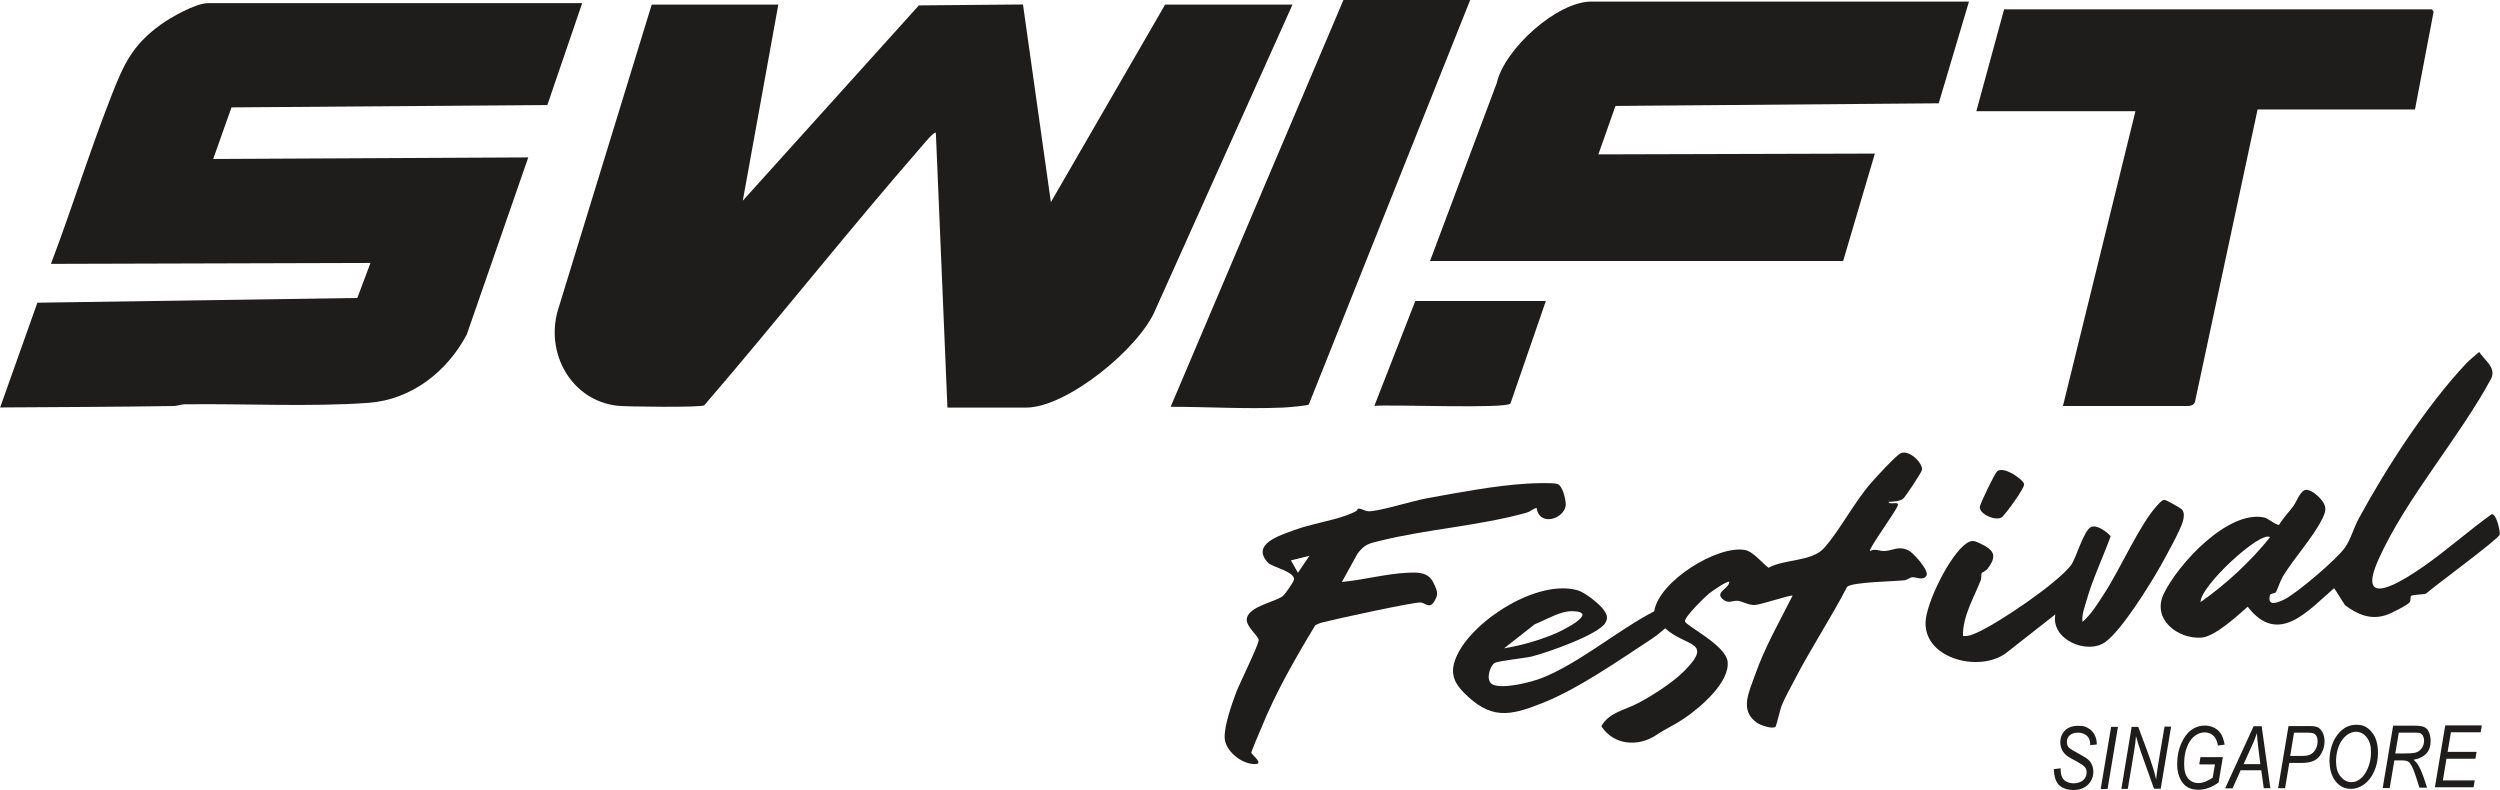
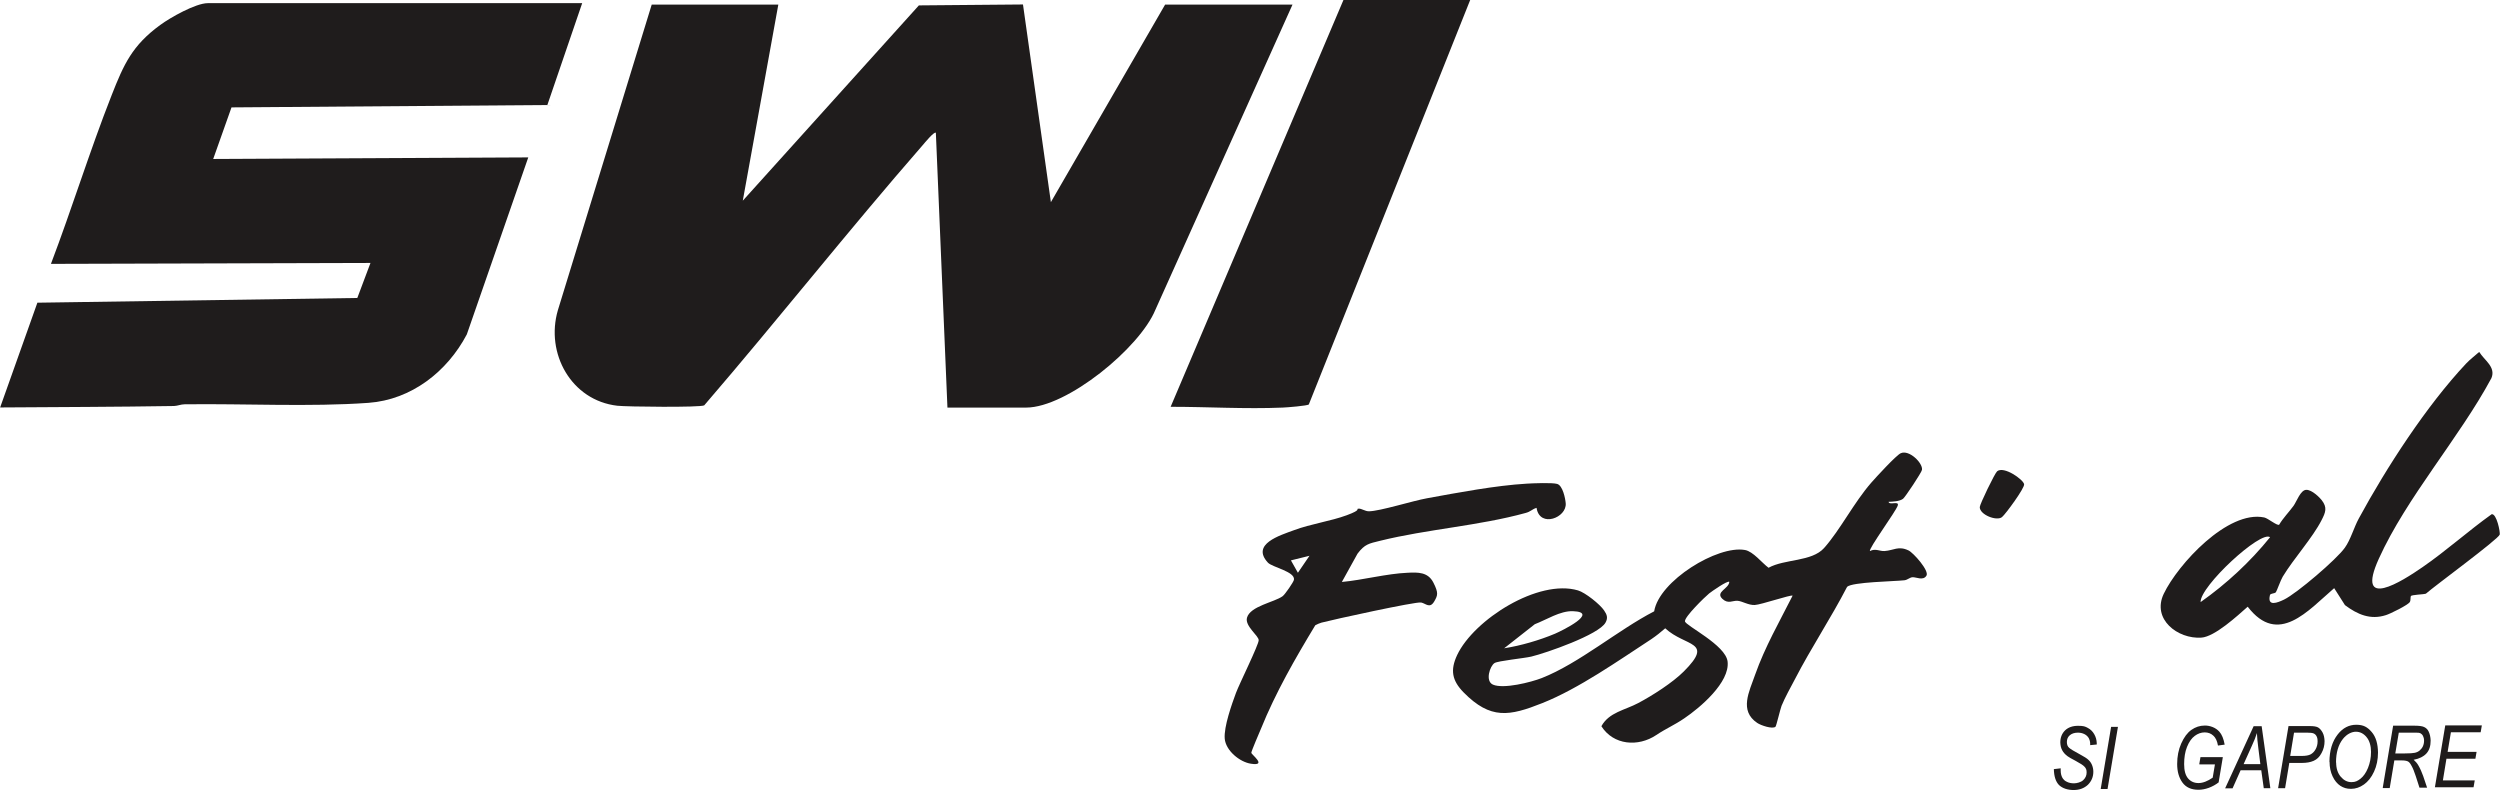
<svg xmlns="http://www.w3.org/2000/svg" id="Layer_1" viewBox="0 0 1899.6 600.4">
  <path d="M1560.7,584.4l5.1-.6v1.6c0,2.1.4,4,1.3,5.6.7,1.2,1.7,2.3,3.3,3,1.5.8,3.4,1.2,5.5,1.2s5.3-.8,7-2.4c1.7-1.6,2.6-3.5,2.6-5.8s-.5-3.1-1.5-4.3-3.4-2.7-7.1-4.7c-2.9-1.5-4.8-2.6-5.9-3.4-1.9-1.4-3.2-2.9-4.1-4.6-.9-1.7-1.3-3.6-1.4-5.8,0-3.8,1.2-6.8,3.6-9.2,2.4-2.3,5.7-3.5,9.9-3.5s5.4.5,7.4,1.6c2.1,1.1,3.7,2.7,4.9,4.8,1.2,2.1,1.8,4.3,1.9,6.8v1l-5,.5v-1.1c0-1.5-.4-2.9-1.1-4.3-.8-1.3-1.9-2.3-3.3-3s-3.1-1.1-4.9-1.1c-2.6,0-4.7.7-6.2,2s-2.2,3-2.2,5.1.6,3.4,1.7,4.4,3.9,2.7,8.2,5c3.2,1.7,5.4,3.1,6.5,4.2,1.2,1.1,2.1,2.4,2.7,3.9s1,3.2,1,5.1c0,3.9-1.4,7.2-4.1,9.9-2.8,2.6-6.4,4-10.9,4s-8.5-1.3-11.1-3.8c-2.5-2.6-3.8-6.6-3.9-12.2h0Z" fill="#1f1c1c" />
  <path d="M1596.2,599.5l7.9-47.2h5.2l-7.9,47.2h-5.2Z" fill="#1f1c1c" />
-   <path d="M1611.9,599.5l7.8-47.2h5l6.6,17.7c1.9,5.2,3.4,9.5,4.5,13,.8,2.4,1.6,5.5,2.5,9.2.5-4.1,1-8.2,1.7-12.3l4.7-27.8h5l-7.9,47.2h-5.1l-9.7-27.2c-1.7-4.9-3-9.1-4-12.7-.2,3.1-.7,6.8-1.4,11.3l-4.8,28.7h-5,.1Z" fill="#1f1c1c" />
  <path d="M1671.1,580.6l.9-5.3h17l-3.2,19.2c-2.2,1.7-4.7,3.1-7.4,4.1-2.7,1-5.4,1.5-7.9,1.5-5.5,0-9.5-1.8-12.2-5.5s-4-8.4-4-14.1,1-10.9,3.1-15.6c2.1-4.7,4.6-8.1,7.7-10.3s6.5-3.3,10.3-3.3,8.1,1.5,10.9,4.6c2,2.2,3.3,5.5,4.1,9.9l-5.1.7c-.6-3.4-1.7-5.9-3.5-7.5-1.8-1.7-4-2.5-6.6-2.5s-5.2.9-7.6,2.7-4.3,4.6-5.8,8.3-2.2,8.1-2.2,13.1,1,8.5,3,10.9c2,2.3,4.6,3.5,7.9,3.5s6.9-1.4,10.8-4.1l1.7-10.1h-11.7l-.2-.2Z" fill="#1f1c1c" />
  <path d="M1690.7,599.1l21.7-47.3h6.1l6.6,47.1h-5l-1.9-13.6h-15.7l-6.1,13.7h-5.7ZM1704.7,580.6h12.8l-1.5-11.9c-.6-4.7-1-8.6-1.1-11.7-.8,2.7-2.1,5.9-3.8,9.6l-6.3,14h0Z" fill="#1f1c1c" />
  <path d="M1731,598.9l7.9-47.2h16.2c2.8,0,4.9.3,6.2,1,1.4.8,2.5,2.1,3.5,3.9,1,1.9,1.4,4,1.5,6.5,0,3.2-.7,6.2-2.3,9.1-1.5,2.9-3.5,4.8-6,5.9-2.5,1.1-5.4,1.6-8.9,1.6h-9.6l-3.2,19.2h-5.3ZM1740.3,574.4h8.5c3.1,0,5.4-.4,6.9-1.2s2.8-2.1,3.8-3.9c1-1.8,1.5-3.8,1.5-5.9s-.3-3-.8-4-1.3-1.7-2.2-2.1c-.9-.4-2.6-.6-5-.6h-9.9l-2.9,17.6h0Z" fill="#1f1c1c" />
-   <path d="M1770,579c0-8.6,2.1-15.7,6.4-21.1,3.8-4.8,8.5-7.2,14-7.2s8.5,1.8,11.7,5.5,4.7,8.9,4.8,15.6c0,5.3-1,10.2-3,14.5-2,4.4-4.6,7.6-7.7,9.8s-6.4,3.3-9.8,3.3-5.7-.8-8.1-2.3c-2.4-1.6-4.4-4-5.9-7.2s-2.3-6.9-2.3-11h0ZM1775.1,579.3c0,4.6,1.2,8.2,3.5,10.9s5,4.1,8.1,4.1,4.7-.9,6.9-2.6,4.2-4.5,5.7-8.2,2.3-7.8,2.3-12.2-1.1-8.5-3.4-11.2c-2.2-2.7-4.9-4.1-8.1-4.1s-6.9,1.8-9.8,5.4c-3.5,4.4-5.3,10.4-5.3,18h.1Z" fill="#1f1c1c" />
+   <path d="M1770,579c0-8.6,2.1-15.7,6.4-21.1,3.8-4.8,8.5-7.2,14-7.2s8.5,1.8,11.7,5.5,4.7,8.9,4.8,15.6c0,5.3-1,10.2-3,14.5-2,4.4-4.6,7.6-7.7,9.8s-6.4,3.3-9.8,3.3-5.7-.8-8.1-2.3c-2.4-1.6-4.4-4-5.9-7.2s-2.3-6.9-2.3-11ZM1775.1,579.3c0,4.6,1.2,8.2,3.5,10.9s5,4.1,8.1,4.1,4.7-.9,6.9-2.6,4.2-4.5,5.7-8.2,2.3-7.8,2.3-12.2-1.1-8.5-3.4-11.2c-2.2-2.7-4.9-4.1-8.1-4.1s-6.9,1.8-9.8,5.4c-3.5,4.4-5.3,10.4-5.3,18h.1Z" fill="#1f1c1c" />
  <path d="M1810.5,598.6l7.9-47.2h16c3.5,0,6,.3,7.5,1s2.7,1.8,3.4,3.3c1,2,1.5,4.3,1.6,7,0,4.1-1,7.4-3.2,9.8-2.2,2.4-5.4,4-9.7,4.8,1.4,1.3,2.6,2.6,3.4,4,1.6,2.7,2.8,5.5,3.8,8.3l3,8.9h-5.8l-2.8-8.7c-1.1-3.4-2.2-6.2-3.5-8.4-.8-1.5-1.7-2.5-2.6-2.9s-2.3-.7-4.3-.7h-5.9l-3.5,21h-5.2v-.2ZM1820,572.5h7c3.9,0,6.5-.2,7.9-.5s2.6-.9,3.6-1.7c1-.9,1.9-1.9,2.5-3.2s.9-2.8.9-4.3-.3-2.6-.8-3.6-1.2-1.6-1.9-2-2.2-.6-4.1-.5h-12.4l-2.7,16v-.2Z" fill="#1f1c1c" />
  <path d="M1850.1,598.4l7.9-47.2h27.8c0,0-.9,5.2-.9,5.2h-22.6c0,0-2.5,14.9-2.5,14.9h22l-.9,5.2h-22l-2.7,16.5h24.2c0,0-.9,5.2-.9,5.2h-29.4v.2Z" fill="#1f1c1c" />
  <path d="M591.4,3.5l-27,149L698.2,4.1l79.1-.7,21.2,150.2L885.3,3.5h96.8l-104.2,231.9c-11.9,29-67.2,74.3-98.2,74.3h-59.8l-8.8-208.8c-1.2-1.3-8.7,7.9-10,9.4-56.5,64.8-109.9,132.5-166,197.7-2.8,1.7-59,1.1-66,.3-35-4-54.8-39.8-45.2-72.6L495.2,3.5h96.2Z" fill="#1f1c1c" />
  <path d="M442.4,2.3l-26.5,77.5-240,1.8-13.9,39.2,239.4-1.2-46.7,134.5c-14.9,28.3-42.1,49.6-74.7,52-44.5,3.2-94.5.5-139.7,1.1-2.8,0-5.3,1.2-8.1,1.3-44.1.7-88,.8-132.1,1.1l28.3-79.6,243.1-3.6,10-26.6-242.8.7c16.1-42.4,29.5-85.9,46.1-128.1,9.3-23.7,15.7-37.9,36.9-53.4,7.6-5.6,27-16.6,36.2-16.6h284.5Z" fill="#1f1c1c" />
  <path d="M1117.1,0l-122.6,307.3c-.8,1-16.7,2.3-19.9,2.4-28.2,1.2-56.9-.6-85.1-.6L1020.8,0h96.3Z" fill="#1f1c1c" />
-   <path d="M1496.1,1.2l-23,77.3-245.6,2-13,36.8,210.1-.6-24.1,81.6h-313.9l50.7-135.2c5.8-25.8,45.7-61.9,71.9-61.9,0,0,286.9,0,286.9,0Z" fill="#1f1c1c" />
-   <path d="M1847.5,7c.7.2,1.9,1.7,1.5,2.7l-14,73.5h-119.6c0,0-47.3,220.9-47.3,220.9-.2,3.4-3.1,4.4-6.1,4.4h-94.5l55.1-224h-120.9l21.1-77.4h324.7Z" fill="#1f1c1c" />
-   <path d="M1174.6,228.7l-26.9,77.9c-3,4.2-91.3.6-103.4,1.8l31.1-79.7h99.2Z" fill="#1f1c1c" />
  <path d="M1435,381.2c.3,3.1,8.2-1,7,2.9-1.2,4.2-22.7,33.4-21.1,34.6,4.1-2.2,7.6.3,11.1,0,7-.5,10.4-4.1,18.1-.5,3.7,1.7,16,15.5,13.7,19.2-2.5,4.1-7.8,1-10.6,1.2-2,.1-3.8,2-6,2.3-7.7.9-39.8,1.3-43.7,5-12.3,23.8-27.3,46.3-39.6,70.1-3.3,6.3-7.6,13.9-10.2,20.3-1,2.6-4,15.4-4.6,15.9-2.3,2-11.1-1-13.9-2.9-13.8-9.3-6.1-23.7-1.6-36.6,7.4-21,18.5-40.3,28.5-60.1-1.2-.9-24,6.9-28.8,7.1s-9.4-2.9-13-3.2c-3.8-.3-7.2,2.7-11.6-1.5-5.5-5.3,5-7.6,5.3-12.9-1.3-1.2-13.4,7.3-15.3,8.8-3.4,2.8-18.8,17.8-18.4,21.2.4,3.3,31,18,32.4,30.6,1.8,15.8-20.9,35-32.9,43.1-7.6,5.2-14,7.8-21.3,12.7-13.7,9.2-32.5,7.8-41.7-6.7,5.8-10.6,17.9-12.2,28-17.6,10.8-5.7,26.1-15.5,34.6-24,23.4-23.4,1.3-18.5-14.1-32.8-3.3,2.9-6.8,5.7-10.5,8.2-25.1,16.4-55.2,37.6-82.8,48.6-25.1,10-39.4,12.7-59.9-8.1-8.8-9-10.3-16.9-4.9-28.4,12.8-27,61.8-58,91.8-49.1,5.5,1.6,16.8,10.6,19.9,15.3,2.2,3.2,3,5.7,1,9.2-5.1,9.2-45.2,23.1-56.4,25.8-5.6,1.3-25.2,3.2-27.9,4.9-3.5,2.2-7.3,13.7-1.2,16.4,8,3.5,28.9-1.8,37.1-5,28.4-11.2,57.9-36.5,85.4-50.7,3.7-23.1,48.2-50.4,69-46.6,6.2,1.1,12.8,9.7,17.9,13.5,12.3-6.8,32.8-4.5,42.2-15,12.2-13.7,22.7-34.6,35.9-49.7,3.6-4.1,18.8-20.7,22.3-22.3,6.4-3,17,7.5,16.2,12.6-.3,2-12.8,20.8-14.4,22-2.7,2-7.9,2.2-11.2,2.3h.2ZM1142.9,492.6c12.7-2,26.8-6.1,38.7-11.1,5.6-2.4,33.9-16.4,13.5-17.1-9.7-.3-20,6.5-28.9,9.9l-23.3,18.3h0Z" fill="#1f1c1c" />
  <path d="M1831.9,453c-.5.7,0,3-.8,4.4-1.1,2.2-15.1,9.1-18.2,10-11.8,3.8-21.6-.5-31.1-7.6l-8.2-12.9c-19.9,17.1-42.5,44.3-65.7,14.1-7.8,6.9-25,22.8-35.2,23.5-18,1.2-37.8-14-28.6-33.3,10.8-22.5,48.7-63.8,76.4-58,2.8.6,9.8,6.5,11.3,5.5,3-5.1,7.3-9.4,10.9-14.3,2.4-3.3,5.3-12.1,9.7-12.2s10.3,6,11.7,7.8c4.5,5.7,2.9,9.4,0,15.1-6.9,13.6-21.2,29.2-29.6,43.1-1.6,2.7-4.5,10.9-5.2,11.8-1,1.2-4.1.7-4.5,2.2-2.2,9.1,5.9,5.7,10.7,3.4,9.7-4.7,40-30.6,46.2-39.4,4.4-6.1,6.9-15.4,10.6-22.2,21-38.7,51.5-85.8,81.6-117.8,3.2-3.4,6.5-5.7,9.9-8.8,3.9,6.4,12.8,11.4,9.3,19.9-24.6,45.7-64.4,90.5-85.6,137.3-18,39.8,17.7,17.1,33.3,6.3,18.1-12.5,34.6-27.4,52.5-40.2,3.8-.5,6.6,13.8,6.1,15.5-1,3.5-49.7,39.2-56.1,44.9-2.4.7-10.6.7-11.6,1.9h.2ZM1724.9,408.2c-7-5.5-53.4,37.4-52.8,49.3,19.7-13.9,37.7-30.6,52.8-49.3Z" fill="#1f1c1c" />
  <path d="M1167.5,385.9c-3.4,1-4.4,2.9-8.4,3.9-35.2,9.7-74.8,12.3-110.4,21.1-8.5,2.1-11.7,2.5-17.2,9.8l-11.9,21.5c16.1-1.5,33.9-6.3,49.9-7,7.9-.4,15.5-.6,19.6,7.4s3.3,9.8.8,14.2c-3.4,6-6.5,1.7-10.1,1-4-.8-67.1,13-75.7,15.3-1.7.5-3.2,1.2-4.7,2-15.3,25.3-30.2,51.2-41.3,78.7-1.1,2.6-7.4,17.2-7.3,18.2,0,1.3,12.4,10.3-.3,8.3-8.6-1.3-19.1-10-19.9-19s5.5-26.6,8.5-34.7c2.5-6.8,17.4-36.8,17.3-40.2,0-3.3-10.6-10.7-8.9-17,2.4-8.9,20.9-11.8,27.1-16.4,1.8-1.3,8.4-10.9,8.6-12.5,1-6.2-16.6-9.5-19.8-13-13-14.1,9.2-20.7,19.7-24.6,13.1-4.9,27.7-6.8,40.2-11.4,12.5-4.6,6.2-4.7,9-5,2.3-.2,4.8,2,7.9,2,8.3-.1,33.4-8,44.1-9.9,23.6-4.3,52-9.7,75.7-11.1,4.8-.3,19.4-.9,23.2.2,4.2,1.2,6.2,10.9,6.5,14.8.8,10.8-19.4,18.7-22.1,3.8v-.4ZM980.9,425.8l5.3,9.4,8.8-12.9-14.1,3.5Z" fill="#1f1c1c" />
-   <path d="M1561.8,466.8l-36.5,28.6c-19.4,16-62.7,6-62.2-22.2.2-14.8,18.7-52.1,31.2-60.4,3.8-2.5,5.7-2,9.6-.2,11.3,5.3,14,9.4,6.3,19.6-1.3,1.7-4.1,2.7-4.4,3.2-.7,1.2,0,3.8-.8,5.6-5.4,13.7-13.6,27-13.5,42.2,4,.5,7.4-1,10.9-2.6,16.4-7.3,60.7-37.3,71.2-51.1,4-5.3,9.6-26.5,15.3-29.1,4.4-2,12,3.8,14.9,7-6,16.4-13.7,32.4-18.5,49.3-1.4,5-3.7,10.7-2.9,15.8,6.8-5.9,11.4-13.7,16.3-21.2,12-18.2,27-52.5,40-66.8,1.4-1.5,3.9-4.6,5.8-4.7,1.5,0,12.8,6.4,13.6,7.5,1.9,2.6,1.3,6.1.5,8.9-1.6,6.3-13,26.8-16.8,33.6-8.2,14.5-29.3,48.6-41.9,57.9-13.9,10.2-42.1-1.8-38.1-21.1v.2Z" fill="#1f1c1c" />
  <path d="M1517.5,358.1c5.1-4.2,19.8,6.2,20.5,9.8.6,2.8-14.1,22.8-16.8,25-4,3.3-17-1.8-16.9-7.6,0-2.1,11.4-25.7,13.2-27.2h0Z" fill="#1f1c1c" />
</svg>